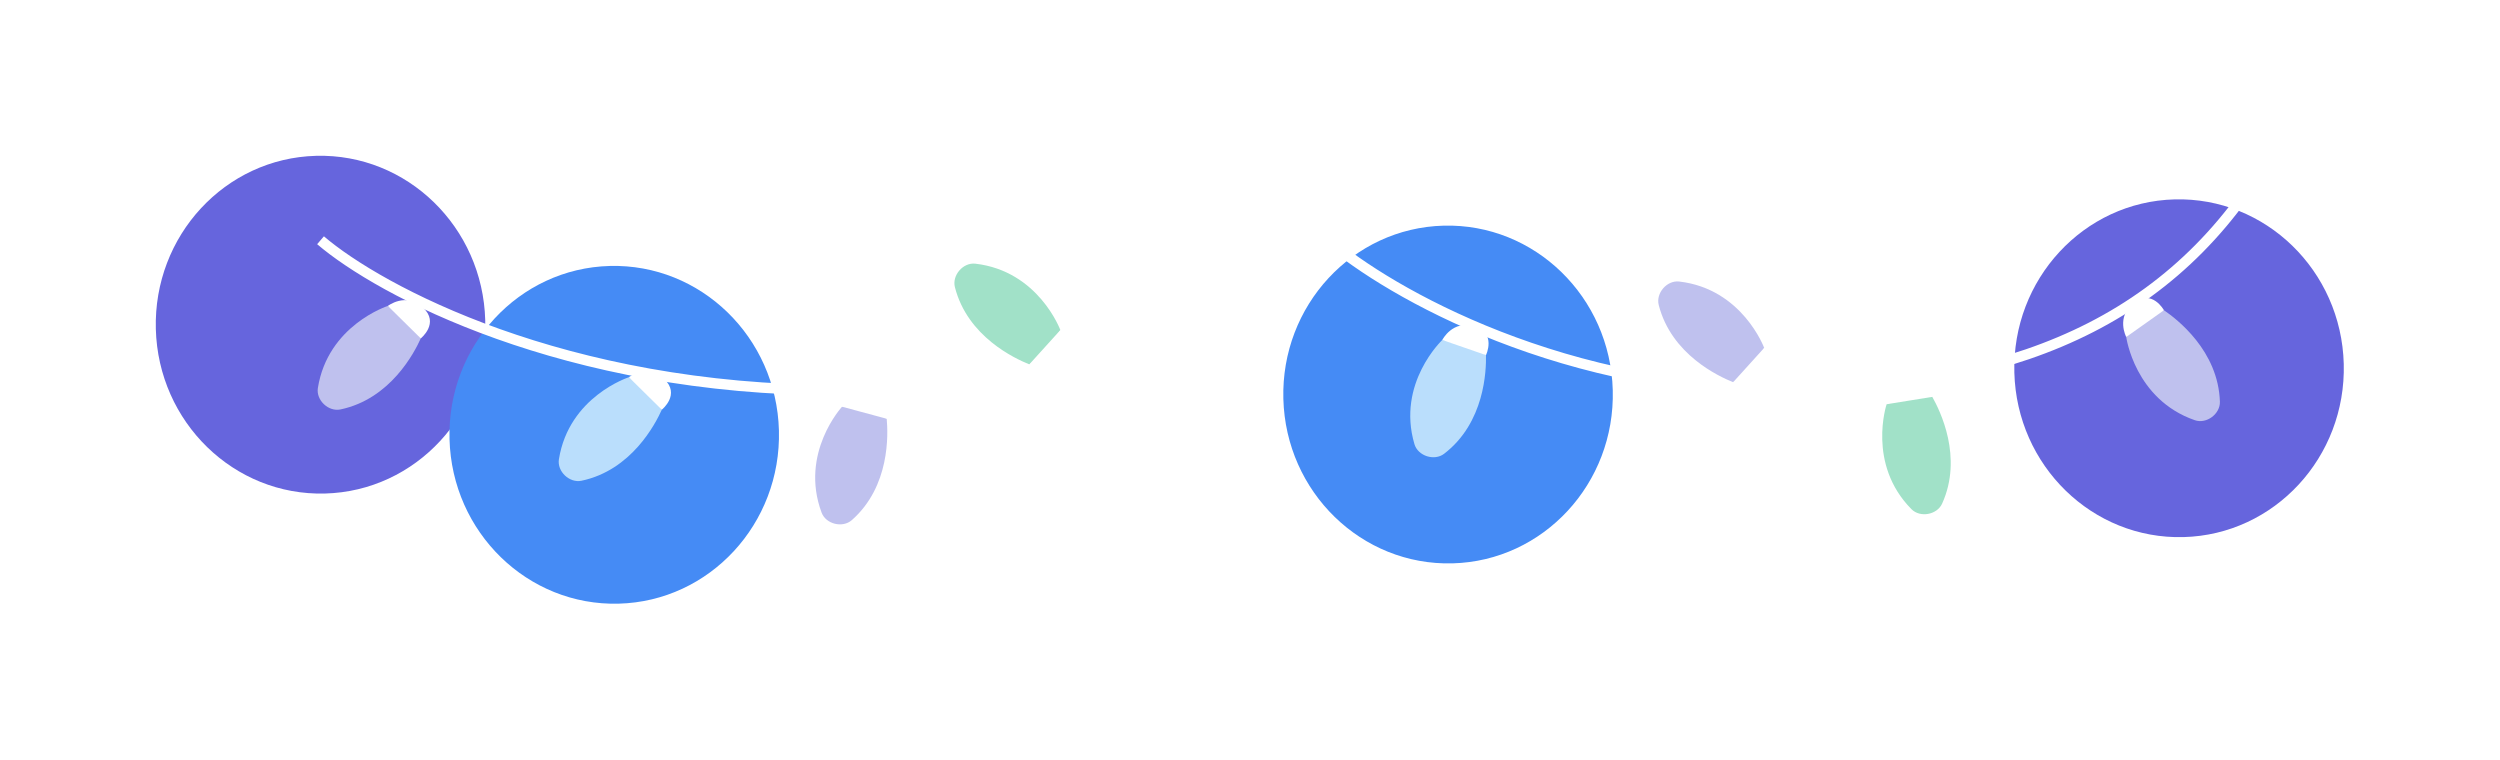
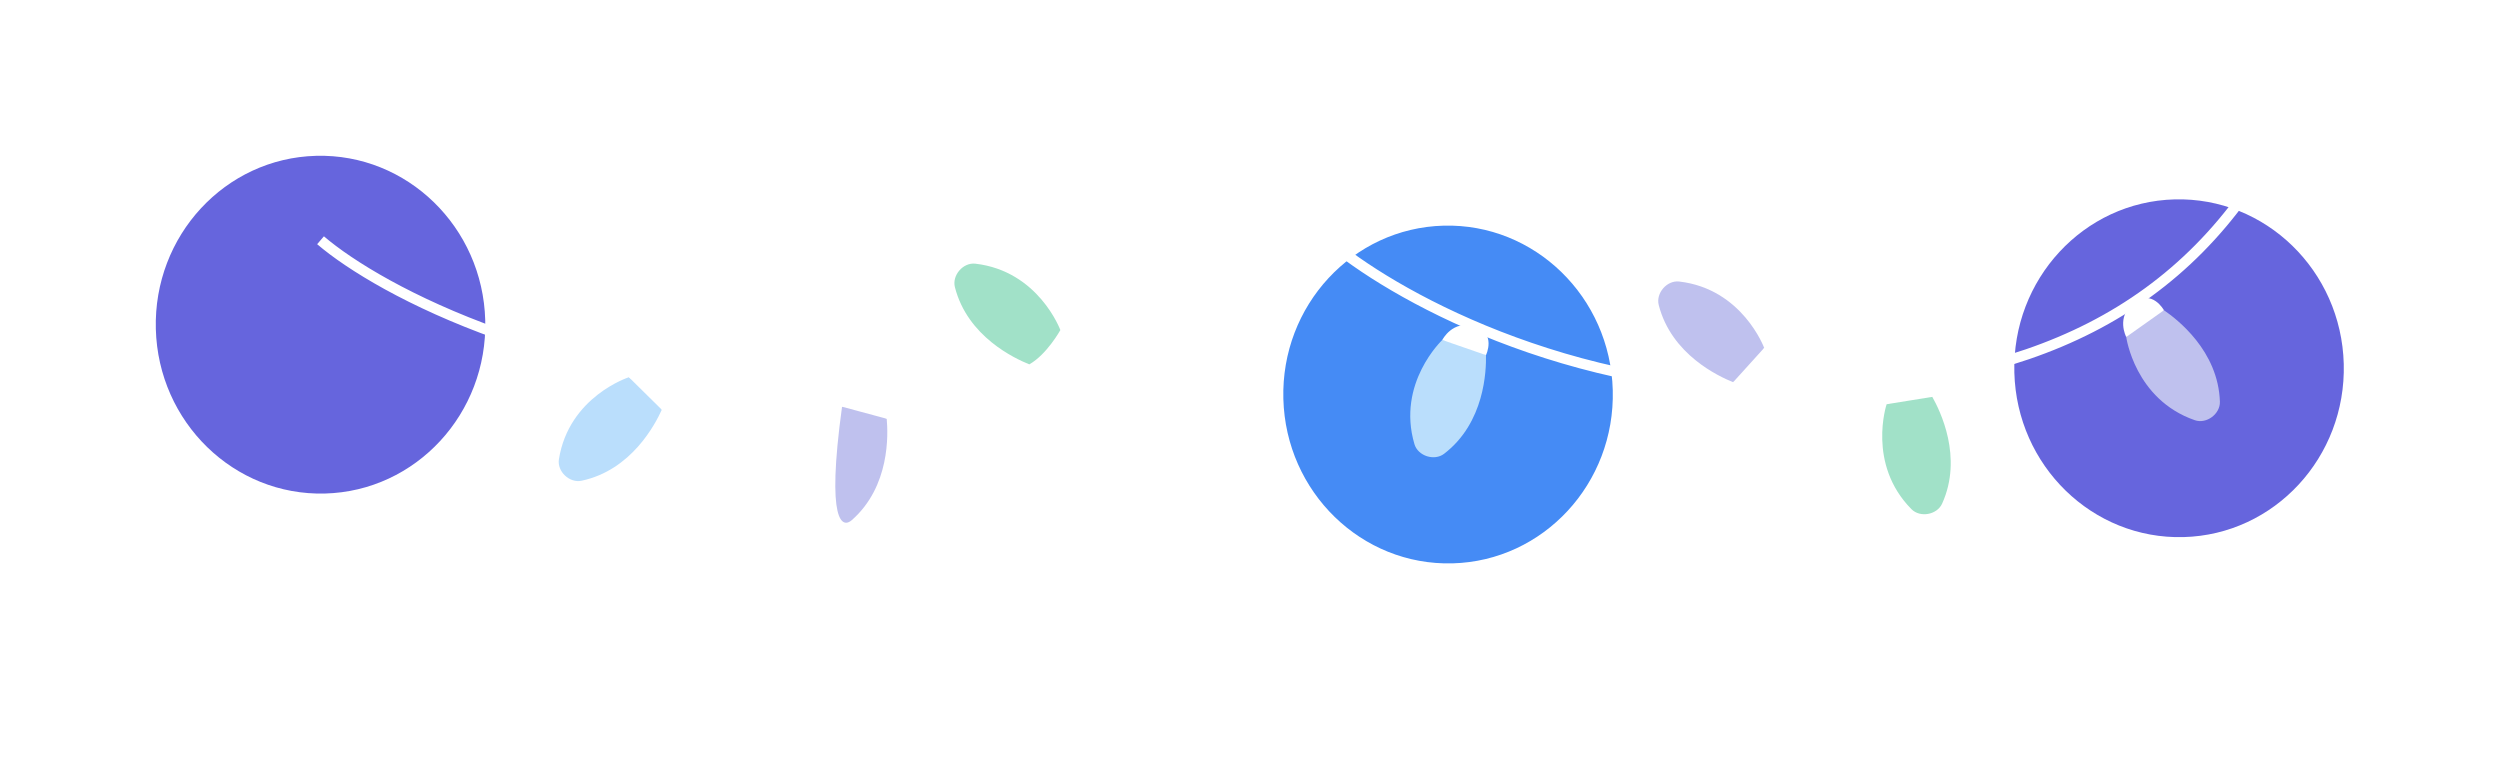
<svg xmlns="http://www.w3.org/2000/svg" width="1006" height="306" viewBox="0 0 1006 306" fill="none">
  <g filter="url(#filter0_f_437_7)">
    <ellipse cx="876.85" cy="148.181" rx="66.3" ry="67.97" transform="rotate(-1.509 876.85 148.181)" fill="#6665DD" />
  </g>
  <g filter="url(#filter1_f_437_7)">
    <ellipse cx="128.983" cy="130.65" rx="66.3" ry="67.97" transform="rotate(-1.509 128.983 130.65)" fill="#6665DD" />
  </g>
  <g filter="url(#filter2_f_437_7)">
    <ellipse cx="582.698" cy="158.75" rx="66.3" ry="67.97" transform="rotate(-1.509 582.698 158.75)" fill="#458BF5" />
  </g>
  <g filter="url(#filter3_f_437_7)">
-     <ellipse cx="247.164" cy="174.97" rx="66.3" ry="67.97" transform="rotate(-1.509 247.164 174.97)" fill="#458BF5" />
-   </g>
+     </g>
  <path d="M855.596 135.612C855.596 135.612 859.007 160.711 883.201 169.092C887.9 170.718 893.445 166.579 893.286 161.641C892.63 141.076 875.944 128.38 870.776 124.84C862.978 127.227 855.59 135.614 855.59 135.614L855.596 135.612Z" fill="#BFC1EE" />
  <path d="M855.596 135.613C855.596 135.613 851.312 127.51 858.668 121.841C866.028 116.164 870.776 124.841 870.776 124.841L855.59 135.615L855.596 135.613Z" fill="white" />
  <path d="M759.177 162.666C759.177 162.666 751.16 186.693 769.171 204.892C772.669 208.425 779.473 207.158 781.509 202.657C789.996 183.914 780.627 165.156 777.552 159.699C769.502 158.4 759.17 162.665 759.17 162.665L759.177 162.666Z" fill="#A1E1C8" />
  <path d="M759.177 162.666C759.177 162.666 758.909 153.504 768.011 151.664C777.121 149.818 777.552 159.7 777.552 159.7L759.17 162.665L759.177 162.666Z" fill="white" />
-   <path d="M338.838 163.663C338.838 163.663 321.66 182.277 330.607 206.267C332.345 210.925 339.068 212.565 342.774 209.297C358.21 195.695 357.373 174.744 356.811 168.506C350.004 164.014 338.833 163.659 338.833 163.659L338.838 163.663Z" fill="#BFC1EE" />
+   <path d="M338.838 163.663C332.345 210.925 339.068 212.565 342.774 209.297C358.21 195.695 357.373 174.744 356.811 168.506C350.004 164.014 338.833 163.659 338.833 163.659L338.838 163.663Z" fill="#BFC1EE" />
  <path d="M338.837 163.663C338.837 163.663 342.356 155.2 351.411 157.26C360.476 159.319 356.81 168.506 356.81 168.506L338.832 163.659L338.837 163.663Z" fill="white" />
  <path d="M580.372 136.808C580.372 136.808 561.93 154.17 569.171 178.73C570.578 183.498 577.169 185.606 581.095 182.606C597.448 170.12 598.083 149.163 597.96 142.9C591.486 137.942 580.367 136.804 580.367 136.804L580.372 136.808Z" fill="#BADEFC" />
  <path d="M580.371 136.809C580.371 136.809 584.476 128.613 593.364 131.304C602.261 133.994 597.96 142.901 597.96 142.901L580.366 136.804L580.371 136.809Z" fill="white" />
  <path d="M253.06 151.799C253.06 151.799 228.94 159.533 224.905 184.818C224.123 189.727 229.165 194.467 234 193.449C254.135 189.218 263.729 170.574 266.313 164.868C262.603 157.606 253.057 151.793 253.057 151.793L253.06 151.799Z" fill="#BADEFC" />
  <path d="M253.06 151.799C253.06 151.799 260.292 146.168 267.156 152.423C274.03 158.68 266.313 164.868 266.313 164.868L253.057 151.793L253.06 151.799Z" fill="white" />
-   <path d="M156.066 123.108C156.066 123.108 131.947 130.842 127.911 156.127C127.129 161.037 132.172 165.776 137.006 164.758C157.141 160.527 166.735 141.883 169.32 136.178C165.609 128.916 156.063 123.102 156.063 123.102L156.066 123.108Z" fill="#BFC1EE" />
-   <path d="M156.066 123.108C156.066 123.108 163.298 117.477 170.163 123.732C177.036 129.99 169.32 136.178 169.32 136.178L156.063 123.103L156.066 123.108Z" fill="white" />
  <path d="M709.906 139.993C709.906 139.993 701.141 116.229 675.707 113.285C670.768 112.715 666.25 117.957 667.475 122.743C672.568 142.678 691.607 151.46 697.419 153.797C704.515 149.778 709.912 139.99 709.912 139.99L709.906 139.993Z" fill="#BFC1EE" />
  <path d="M709.906 139.993C709.906 139.993 715.843 146.976 709.889 154.103C703.933 161.24 697.419 153.796 697.419 153.796L709.912 139.99L709.906 139.993Z" fill="white" />
  <path d="M426.686 132.814C426.686 132.814 417.922 109.05 392.487 106.107C387.548 105.536 383.03 110.778 384.255 115.564C389.348 135.499 408.388 144.281 414.199 146.618C421.295 142.599 426.692 132.811 426.692 132.811L426.686 132.814Z" fill="#A1E1C8" />
-   <path d="M426.687 132.814C426.687 132.814 432.624 139.797 426.671 146.924C420.714 154.06 414.2 146.617 414.2 146.617L426.693 132.811L426.687 132.814Z" fill="white" />
  <path d="M918.417 53.458C880.418 125.958 816.157 155.207 723.224 156.994C630.29 158.782 558.653 117.528 534.452 96.677C514.346 116.783 446.656 156.994 336.744 156.994C226.832 156.994 152.44 116.783 128.983 96.677" stroke="white" stroke-width="4.179" />
  <defs>
    <filter id="filter0_f_437_7" x="747.867" y="17.531" width="257.965" height="261.3" filterUnits="userSpaceOnUse" color-interpolation-filters="sRGB">
      <feFlood flood-opacity="0" result="BackgroundImageFix" />
      <feBlend mode="normal" in="SourceGraphic" in2="BackgroundImageFix" result="shape" />
      <feGaussianBlur stdDeviation="31.34" result="effect1_foregroundBlur_437_7" />
    </filter>
    <filter id="filter1_f_437_7" x="1.52588e-05" y="1.52588e-05" width="257.965" height="261.3" filterUnits="userSpaceOnUse" color-interpolation-filters="sRGB">
      <feFlood flood-opacity="0" result="BackgroundImageFix" />
      <feBlend mode="normal" in="SourceGraphic" in2="BackgroundImageFix" result="shape" />
      <feGaussianBlur stdDeviation="31.34" result="effect1_foregroundBlur_437_7" />
    </filter>
    <filter id="filter2_f_437_7" x="453.715" y="28.1" width="257.965" height="261.3" filterUnits="userSpaceOnUse" color-interpolation-filters="sRGB">
      <feFlood flood-opacity="0" result="BackgroundImageFix" />
      <feBlend mode="normal" in="SourceGraphic" in2="BackgroundImageFix" result="shape" />
      <feGaussianBlur stdDeviation="31.34" result="effect1_foregroundBlur_437_7" />
    </filter>
    <filter id="filter3_f_437_7" x="118.182" y="44.32" width="257.965" height="261.3" filterUnits="userSpaceOnUse" color-interpolation-filters="sRGB">
      <feFlood flood-opacity="0" result="BackgroundImageFix" />
      <feBlend mode="normal" in="SourceGraphic" in2="BackgroundImageFix" result="shape" />
      <feGaussianBlur stdDeviation="31.34" result="effect1_foregroundBlur_437_7" />
    </filter>
  </defs>
</svg>